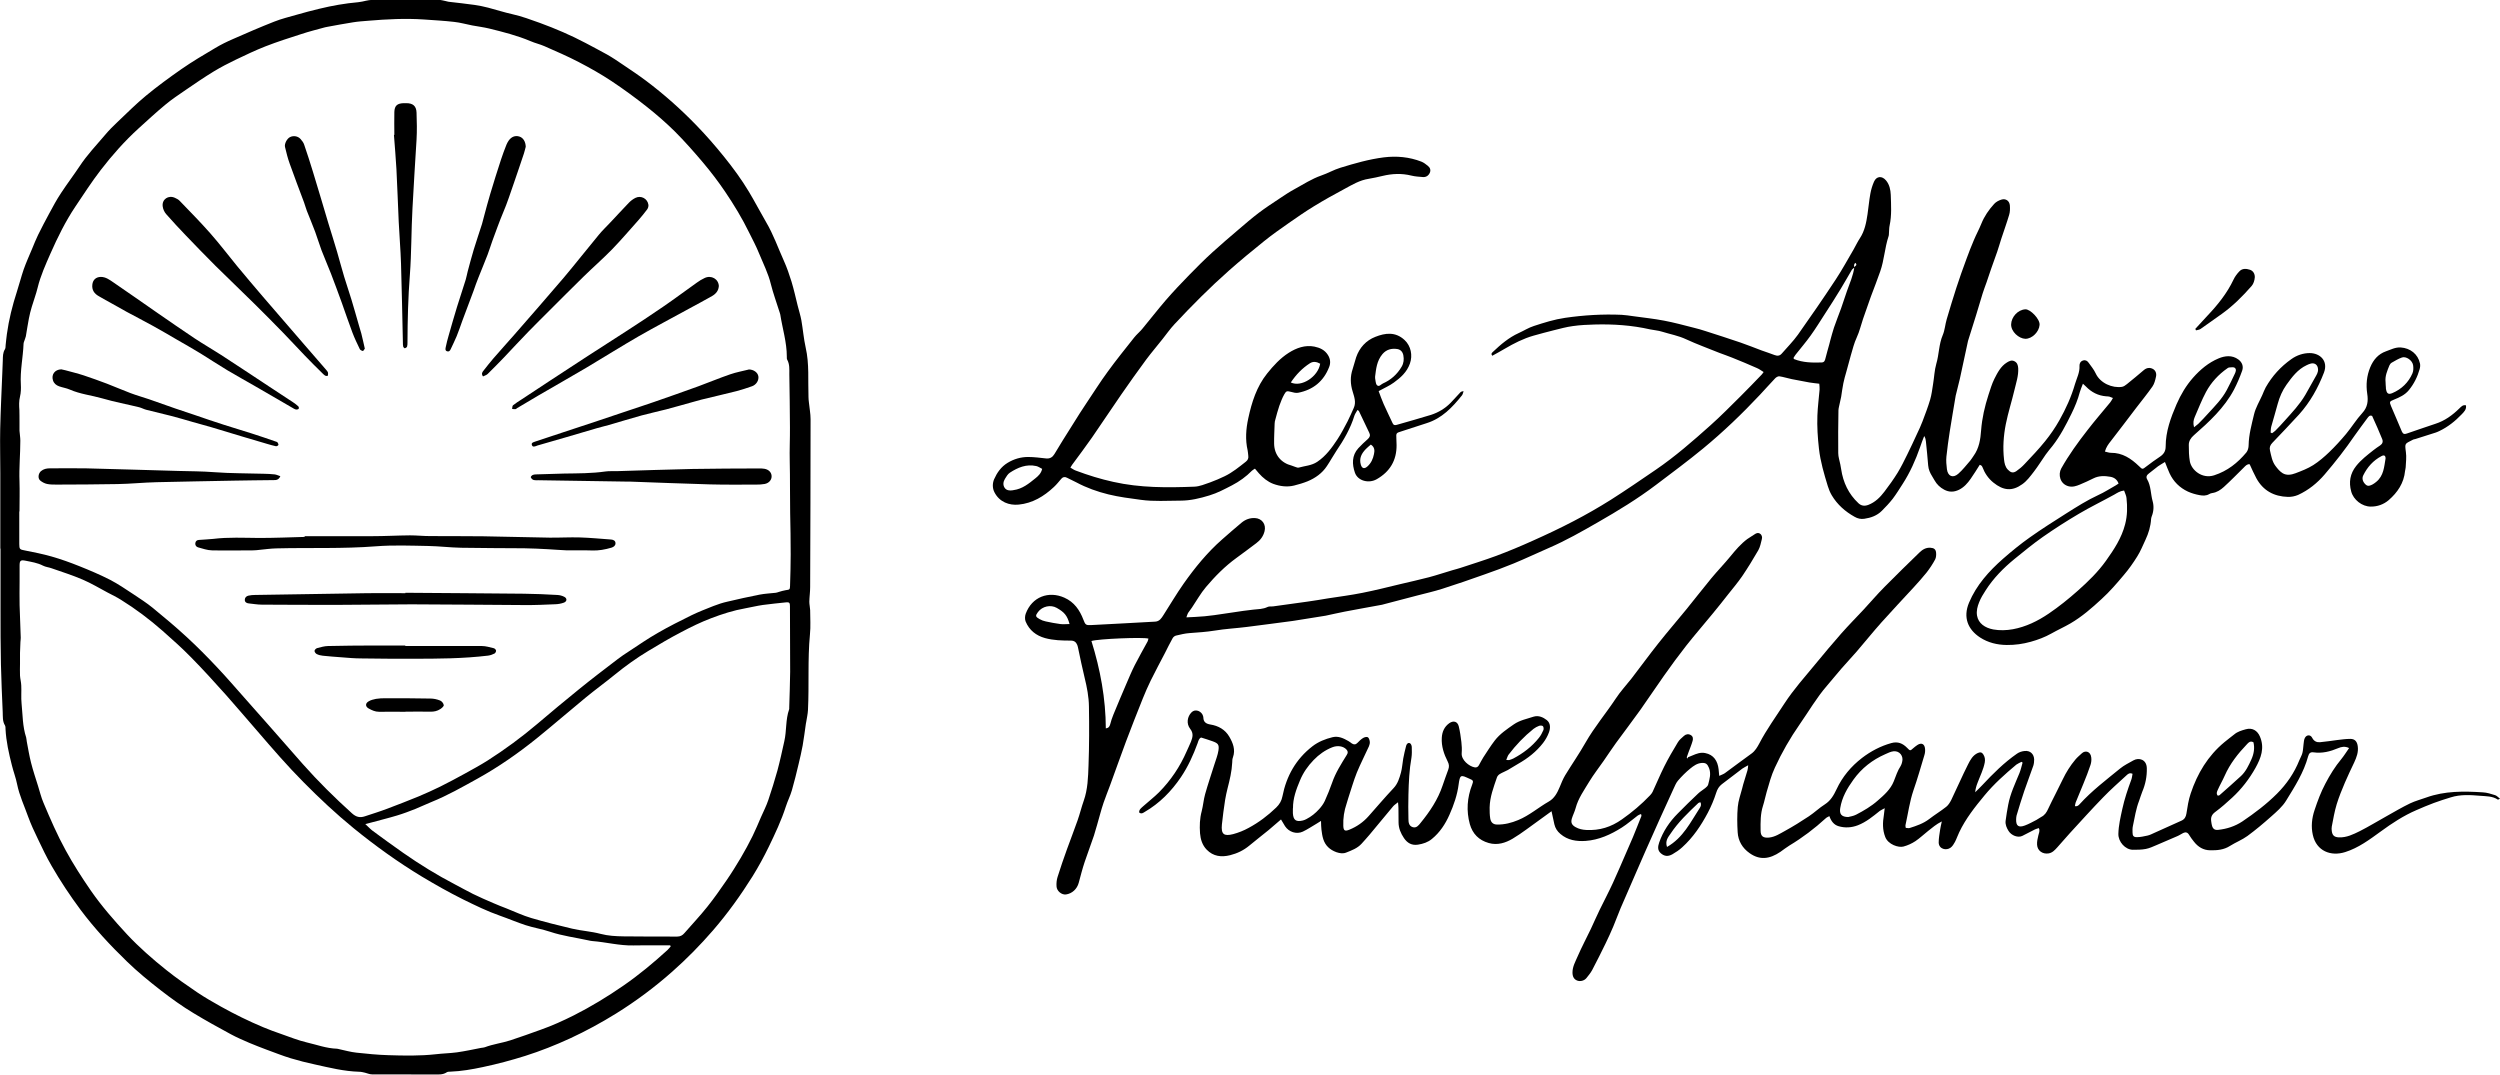
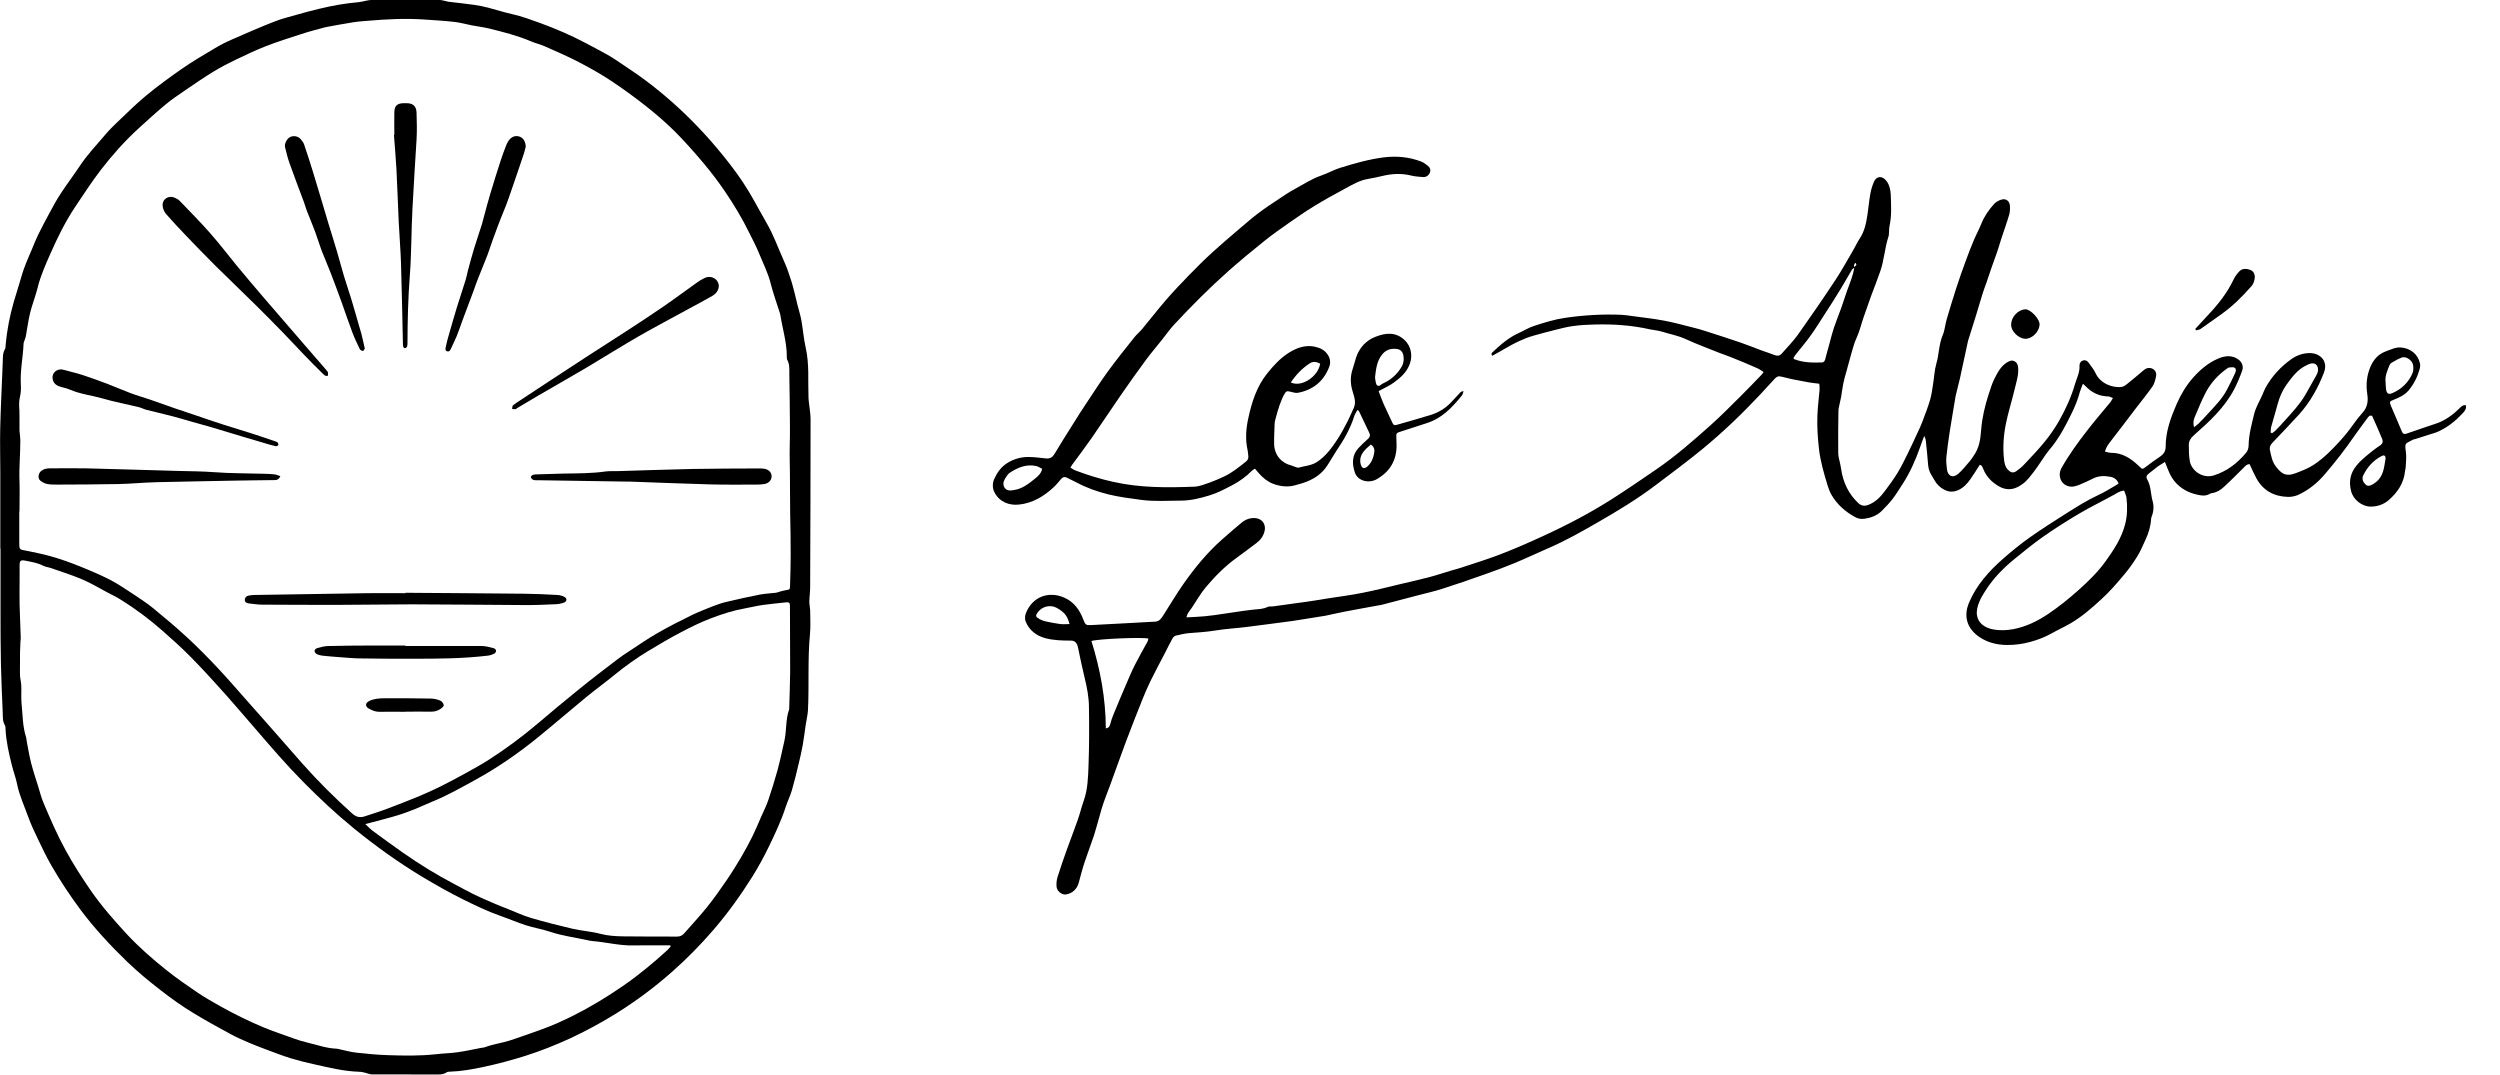
<svg xmlns="http://www.w3.org/2000/svg" id="Calque_2" data-name="Calque 2" viewBox="0 0 239.89 103.12">
  <defs>
    <style>
      .cls-1 {
        fill: #000;
        stroke-width: 0px;
      }
    </style>
  </defs>
  <g id="oYFZiW.tif">
    <g>
      <path class="cls-1" d="M190,44.55c-.31.49-.59.95-.9,1.39-.3.43-.64.82-1.13,1.06-.48.23-.94.24-1.41-.01-.4-.21-.71-.51-.93-.9-.07-.13-.16-.26-.23-.39-.2-.32-.35-.65-.38-1.04-.06-.78-.14-1.55-.22-2.33-.02-.16-.05-.32-.16-.49-.14.36-.28.71-.4,1.08-.43,1.23-.96,2.42-1.67,3.52-.31.48-.61.97-.95,1.42-.32.41-.68.79-1.05,1.16-.46.46-1.05.67-1.68.76-.33.05-.64-.02-.93-.19-.9-.5-1.66-1.17-2.19-2.06-.16-.27-.29-.58-.38-.88-.36-1.18-.71-2.35-.85-3.59-.12-1.07-.19-2.12-.15-3.19.03-.83.14-1.65.21-2.48.01-.18-.01-.36-.03-.57-.34-.04-.65-.07-.95-.12-.57-.1-1.13-.21-1.69-.32-.4-.08-.78-.21-1.18-.27-.13-.02-.32.09-.42.2-.49.51-.96,1.05-1.45,1.57-1.71,1.82-3.52,3.56-5.45,5.15-1.47,1.21-3.01,2.35-4.53,3.5-1.77,1.34-3.66,2.49-5.58,3.59-1.53.88-3.08,1.76-4.7,2.46-1.13.49-2.24,1.02-3.38,1.49-.92.38-1.85.72-2.79,1.05-1.35.48-2.7.95-4.06,1.38-.78.25-1.59.43-2.39.64-1.03.27-2.06.54-3.09.81-.1.03-.2.06-.3.08-1.19.22-2.39.43-3.58.66-.61.12-1.22.26-1.83.39-.17.03-.33.05-.5.08-.83.13-1.67.26-2.5.4-.07.01-.13.02-.2.03-1.46.19-2.91.39-4.37.57-1.02.13-2.06.18-3.07.35-.81.13-1.61.18-2.42.24-.44.03-.87.14-1.3.24-.13.03-.27.15-.33.27-.26.45-.48.93-.72,1.39-.46.88-.93,1.76-1.37,2.65-.28.56-.52,1.14-.76,1.72-.55,1.38-1.1,2.76-1.62,4.15-.52,1.39-1.01,2.79-1.52,4.18-.2.55-.43,1.1-.62,1.66-.13.37-.23.74-.34,1.12-.2.68-.37,1.37-.59,2.05-.28.85-.61,1.68-.89,2.53-.22.66-.39,1.33-.57,2-.16.6-.64,1.04-1.23,1.12-.41.05-.88-.33-.9-.78-.02-.3.01-.62.1-.9.28-.9.59-1.79.91-2.68.33-.92.69-1.83,1.01-2.75.22-.62.37-1.26.59-1.88.39-1.1.42-2.26.46-3.4.07-1.88.07-3.76.04-5.64-.01-.93-.19-1.85-.41-2.75-.23-.93-.42-1.88-.62-2.82-.03-.11-.04-.23-.09-.34-.11-.27-.29-.42-.62-.42-.83,0-1.66-.02-2.47-.24-.86-.24-1.51-.75-1.86-1.58-.09-.21-.08-.52,0-.75.6-1.64,2.21-2.22,3.71-1.55.95.42,1.48,1.2,1.83,2.12.18.47.23.54.74.51,2.05-.1,4.09-.22,6.14-.33.42-.02.61-.33.8-.63.65-1.01,1.25-2.04,1.94-3.02,1.08-1.53,2.26-2.98,3.68-4.23.62-.55,1.25-1.09,1.88-1.62.36-.3.79-.46,1.27-.44.69.03,1.1.61.93,1.27-.12.48-.4.85-.79,1.14-.64.47-1.26.96-1.91,1.42-1.1.8-2.05,1.76-2.92,2.79-.51.6-.9,1.31-1.34,1.96-.12.18-.26.35-.38.53-.06.1-.09.23-.16.42.34-.02.58-.03.83-.04,1.24-.05,2.45-.26,3.67-.44.64-.1,1.27-.19,1.91-.26.47-.05.94-.04,1.39-.26.14-.07.33-.03.5-.05,1.11-.15,2.21-.3,3.32-.46.65-.09,1.3-.2,1.96-.31,1.1-.17,2.21-.31,3.3-.53,1.22-.24,2.44-.55,3.65-.84.92-.22,1.84-.42,2.75-.66.76-.2,1.51-.46,2.27-.68.24-.07.49-.13.73-.21,1.15-.38,2.31-.74,3.45-1.16,1.18-.44,2.35-.93,3.5-1.45,1.32-.59,2.64-1.21,3.92-1.88,1.21-.63,2.4-1.31,3.56-2.04,1.47-.93,2.9-1.92,4.34-2.9,1.86-1.27,3.55-2.75,5.23-4.25,1.01-.9,1.95-1.86,2.91-2.81.68-.68,1.35-1.37,2.01-2.06.06-.06.1-.13.19-.25-.23-.14-.42-.29-.64-.38-.79-.35-1.58-.68-2.38-1-.41-.17-.82-.3-1.23-.46-1.06-.43-2.14-.82-3.18-1.3-.74-.35-1.54-.49-2.31-.73-.37-.12-.76-.14-1.14-.22-1.76-.4-3.55-.52-5.34-.47-.69.02-1.39.05-2.08.15-.62.08-1.22.25-1.83.4-.65.16-1.3.34-1.95.52-.98.28-1.88.74-2.75,1.25-.4.24-.81.46-1.21.68-.14-.18-.05-.27.06-.37.75-.71,1.53-1.38,2.48-1.81.49-.22.95-.52,1.46-.68.98-.32,1.96-.63,2.99-.78,1.8-.26,3.61-.37,5.42-.29.37.02.74.08,1.11.13.99.14,1.99.24,2.97.43.96.18,1.9.44,2.85.68.38.09.75.2,1.12.32,1.12.36,2.25.72,3.36,1.1.68.23,1.35.51,2.03.76.41.15.83.28,1.24.44.27.1.49.09.69-.14.52-.6,1.09-1.17,1.55-1.81,1.24-1.75,2.45-3.51,3.63-5.3.62-.94,1.16-1.94,1.73-2.91.2-.35.37-.72.59-1.05.46-.7.61-1.49.73-2.3.1-.65.15-1.31.27-1.96.07-.4.19-.79.35-1.16.24-.55.77-.59,1.16-.12.33.4.43.89.45,1.38.03.98.1,1.96-.11,2.94-.05.21-.04.44-.06.66-.01.13,0,.28-.05.4-.36,1.09-.41,2.26-.79,3.34-.28.8-.58,1.58-.88,2.37-.04.09-.07.19-.1.28-.22.64-.45,1.27-.67,1.91-.2.59-.34,1.21-.6,1.77-.26.56-.4,1.14-.57,1.72-.15.53-.3,1.07-.44,1.61-.1.36-.21.71-.28,1.08-.09.43-.14.87-.21,1.3-.04.22-.1.43-.14.64-.04.22-.11.43-.12.65-.02,1.37-.04,2.74-.02,4.11,0,.36.13.73.2,1.09.03.15.05.3.08.45.19,1.28.71,2.38,1.66,3.27.28.26.59.29.94.16.66-.25,1.14-.73,1.55-1.27.45-.59.88-1.19,1.27-1.82.34-.56.63-1.15.92-1.74.33-.66.64-1.34.95-2.01.18-.38.36-.76.51-1.16.26-.69.53-1.39.74-2.1.14-.48.2-.99.28-1.49.11-.65.13-1.33.31-1.95.27-.91.24-1.87.62-2.76.2-.47.23-1.02.38-1.52.29-1,.6-2,.92-3,.3-.93.63-1.85.97-2.77.22-.62.47-1.23.72-1.83.22-.53.5-1.03.71-1.56.29-.72.72-1.34,1.23-1.9.17-.19.43-.33.68-.41.44-.14.79.11.83.56.02.3.02.62-.07.9-.23.78-.51,1.54-.76,2.31-.13.4-.24.81-.38,1.21-.19.55-.4,1.1-.59,1.66-.15.43-.29.87-.44,1.3-.12.35-.26.69-.37,1.05-.22.71-.42,1.42-.64,2.12-.24.79-.49,1.57-.74,2.36-.01.03-.02.06-.03.1-.26,1.21-.52,2.42-.78,3.62-.11.48-.23.95-.35,1.42-.02.07-.04.13-.05.2-.19,1.15-.39,2.29-.57,3.44-.12.8-.24,1.61-.32,2.41-.04.4,0,.81.05,1.21.09.67.57.88,1.08.44.43-.37.78-.84,1.16-1.27.12-.14.21-.31.32-.46.53-.73.66-1.59.72-2.45.09-1.17.35-2.3.71-3.41.17-.51.32-1.04.56-1.52.3-.59.61-1.21,1.21-1.58.23-.14.45-.25.71-.12.27.13.35.37.37.67.04.73-.2,1.4-.36,2.09-.26,1.1-.61,2.18-.83,3.28-.22,1.11-.3,2.25-.17,3.39.04.35.1.7.37.98.27.28.49.35.81.14.29-.2.56-.43.8-.69.67-.71,1.35-1.42,1.96-2.18.51-.63.97-1.3,1.37-2.01.62-1.1,1.15-2.26,1.5-3.48.17-.57.47-1.12.43-1.75-.01-.22.1-.44.35-.51.22-.07.4.03.53.22.23.33.5.64.67,1.01.44.96,1.61,1.44,2.53,1.3.17-.03.33-.15.47-.26.55-.44,1.1-.9,1.64-1.36.27-.22.57-.25.85-.1.28.15.37.46.3.75-.07.32-.15.67-.34.94-.49.7-1.04,1.37-1.56,2.05-.81,1.06-1.61,2.13-2.43,3.18-.23.29-.45.58-.57,1.01.21.05.4.12.58.12,1.1-.01,1.93.55,2.68,1.27.35.34.33.34.73.03.42-.32.84-.63,1.28-.92.36-.24.56-.52.56-.99,0-1.43.48-2.74,1.04-4.04.41-.94.92-1.8,1.59-2.56.69-.78,1.49-1.45,2.45-1.85.6-.25,1.29-.34,1.89.1.36.26.52.66.37,1.08-.22.62-.48,1.23-.78,1.81-.93,1.76-2.38,3.09-3.85,4.38-.3.26-.5.57-.49.95,0,.52.01,1.05.1,1.56.15.84,1.18,1.71,2.33,1.34,1.29-.42,2.25-1.19,3.09-2.19.15-.18.22-.47.22-.71.02-1.01.29-1.98.52-2.95.15-.64.52-1.24.79-1.85.11-.25.2-.5.33-.74.62-1.09,1.44-1.99,2.46-2.71.53-.38,1.15-.58,1.76-.58.97,0,1.8.73,1.37,1.87-.57,1.48-1.33,2.84-2.39,4.02-.84.93-1.71,1.82-2.57,2.73-.2.21-.29.43-.22.73.12.51.2,1.04.52,1.47.2.27.42.54.7.71.38.23.84.15,1.23,0,.58-.22,1.18-.45,1.7-.78.55-.35,1.06-.79,1.53-1.24.57-.55,1.11-1.14,1.62-1.75.54-.65.98-1.38,1.55-2,.52-.56.59-1.16.48-1.86-.13-.87-.05-1.72.29-2.54.3-.72.77-1.27,1.51-1.53.46-.16.89-.4,1.41-.37.92.06,1.66.64,1.85,1.53.04.17.02.37-.03.55-.21.74-.54,1.41-1.03,2.01-.38.47-.9.7-1.44.92-.42.17-.45.2-.27.63.34.81.7,1.61,1.03,2.42.11.26.26.28.48.2.42-.14.83-.28,1.25-.43.49-.17.99-.34,1.48-.5.91-.29,1.65-.83,2.32-1.49.17-.16.32-.35.62-.29.08.4-.2.65-.41.87-.62.65-1.32,1.21-2.14,1.6-.11.05-.21.1-.33.14-.66.21-1.32.42-1.98.63-.06.02-.14.02-.2.05-.8.43-.82.29-.7,1.2.07.48,0,.97-.02,1.46,0,.12-.05.23-.06.35-.11,1.16-.72,2.06-1.57,2.8-.48.41-1.08.63-1.73.62-.82,0-1.66-.65-1.87-1.46-.24-.88-.11-1.7.48-2.44.47-.59,1.06-1.04,1.64-1.5.21-.17.44-.32.66-.47.23-.16.3-.36.19-.62-.15-.36-.3-.71-.45-1.07-.17-.39-.34-.77-.51-1.14-.25-.1-.34.07-.46.22-.4.56-.83,1.1-1.22,1.67-.89,1.3-1.85,2.53-2.87,3.72-.71.83-1.55,1.51-2.55,1.97-.3.13-.66.2-.99.19-1.33-.04-2.37-.6-3.02-1.79-.23-.42-.42-.87-.64-1.34-.24-.04-.4.15-.56.31-.64.63-1.26,1.27-1.92,1.87-.31.28-.67.52-1.11.58-.1.01-.2.05-.29.1-.3.18-.63.16-.94.1-.38-.07-.76-.18-1.11-.34-.79-.37-1.39-.96-1.76-1.76-.15-.33-.28-.68-.44-1.08-.24.15-.46.27-.66.41-.3.22-.58.47-.88.69-.21.15-.3.34-.17.56.38.65.33,1.41.53,2.11.13.46.1.98-.09,1.45-.03.08-.05.16-.06.25-.04.7-.24,1.36-.54,2-.25.53-.47,1.09-.78,1.58-.39.63-.82,1.24-1.3,1.8-.67.8-1.36,1.6-2.13,2.3-.93.86-1.89,1.7-2.99,2.34-.6.35-1.23.63-1.83.97-.62.35-1.29.6-1.97.79-.75.21-1.52.32-2.31.31-.92-.01-1.79-.22-2.56-.72-1.15-.75-1.66-1.91-1.06-3.34.71-1.69,1.91-3.02,3.26-4.21.82-.72,1.68-1.42,2.57-2.05,1.14-.81,2.33-1.56,3.51-2.31,1-.63,1.99-1.26,3.07-1.76.58-.26,1.12-.62,1.68-.93.08-.05.16-.11.26-.17-.14-.4-.44-.59-.79-.65-.55-.1-1.11-.11-1.64.16-.42.21-.85.41-1.29.59-.34.14-.69.26-1.08.16-.83-.22-1.02-1.13-.7-1.71.73-1.3,1.6-2.5,2.52-3.68.7-.91,1.45-1.77,2.18-2.66.09-.11.16-.25.26-.42-.14-.05-.24-.1-.34-.13-.1-.02-.2-.03-.3-.03-.78-.06-1.42-.39-1.96-.95-.07-.07-.15-.13-.28-.26-.11.3-.23.55-.3.81-.19.72-.47,1.4-.8,2.07-.53,1.08-1.08,2.14-1.82,3.09-.22.28-.46.55-.66.84-.38.54-.72,1.1-1.12,1.62-.34.44-.68.91-1.13,1.22-.96.69-1.81.61-2.77-.17-.48-.39-.82-.89-1.04-1.47-.02-.06-.06-.12-.11-.16-.03-.03-.09-.04-.16-.07ZM177.94,25.67c-.08.08-.19.14-.25.23-.36.61-.7,1.23-1.07,1.83-.48.79-.98,1.58-1.49,2.36-.46.71-.9,1.43-1.39,2.11-.45.63-.96,1.22-1.44,1.83-.09.11-.15.24-.21.33.05.08.06.1.07.1.85.34,1.75.35,2.65.32.26-.01.31-.21.36-.42.11-.44.24-.88.36-1.32.04-.13.06-.26.1-.39.11-.4.22-.81.35-1.21.21-.62.46-1.23.68-1.84.2-.56.37-1.12.57-1.68.26-.75.6-1.47.7-2.27.05-.13.35-.19.1-.43-.15.13-.14.29-.09.44ZM203.81,47.07c-.4.05-.65.23-.93.39-1.12.62-2.28,1.18-3.38,1.83-1.19.7-2.36,1.45-3.49,2.24-.94.66-1.82,1.39-2.71,2.11-1.06.87-2.02,1.84-2.76,3-.24.37-.47.74-.63,1.15-.16.4-.28.83-.2,1.29.13.74.76,1.17,1.56,1.32.6.11,1.26.09,1.87-.02,1.26-.23,2.4-.79,3.46-1.51.97-.66,1.89-1.4,2.78-2.19.99-.88,1.93-1.79,2.7-2.87.77-1.08,1.5-2.18,1.84-3.51.22-.85.22-1.67.13-2.51-.02-.23-.14-.45-.23-.72ZM106.1,69.9c.3-.05.37-.2.43-.4.08-.31.18-.62.3-.91.41-.99.82-1.98,1.25-2.97.26-.6.51-1.21.81-1.8.39-.77.82-1.51,1.23-2.27.04-.08.05-.18.08-.27-.47-.16-4.86.02-5.47.23.85,2.72,1.37,5.51,1.38,8.4ZM217.89,41.51s.09.04.13.06c.1-.08.22-.15.31-.24.31-.31.61-.63.9-.96.71-.79,1.44-1.56,1.98-2.48.32-.55.62-1.12.94-1.67.14-.25.3-.48.28-.79-.02-.39-.28-.63-.67-.55-.15.03-.29.1-.42.16-.86.4-1.41,1.14-1.94,1.88-.39.55-.66,1.17-.84,1.83-.19.73-.42,1.46-.62,2.19-.05.18-.04.38-.06.57ZM210.53,41c.18-.15.3-.23.41-.33.32-.32.64-.65.94-.99.65-.71,1.33-1.39,1.79-2.25.28-.52.53-1.05.78-1.58.09-.19.17-.43-.02-.56-.12-.09-.35-.03-.52-.03-.06,0-.13.04-.18.08-.86.6-1.56,1.36-2.05,2.27-.41.77-.73,1.59-1.08,2.4-.12.28-.18.57-.07.99ZM228.91,36.67c0,.17.02.34.03.51,0,.07,0,.14.02.2.07.4.24.49.6.34.89-.38,1.55-1.02,1.93-1.9.1-.23.1-.54.06-.79-.08-.46-.67-.86-1.06-.73-.35.12-.67.32-.99.5-.09.05-.18.16-.22.26-.21.52-.44,1.03-.37,1.61ZM102.63,59.88c-.23-.84-.51-1.14-1.23-1.55-.58-.33-1.38-.16-1.8.4-.26.35-.25.45.14.67.19.11.4.19.61.23.46.1.93.19,1.39.25.28.04.56,0,.89,0ZM228.91,44c0-.29-.14-.37-.4-.23-.79.42-1.35,1.05-1.74,1.84-.15.3-.05.62.21.87.24.24.47.11.69,0,.12-.06.22-.15.33-.23.74-.59.77-1.46.91-2.26Z" />
      <path class="cls-1" d="M.03,52.64c0-2.41,0-4.81,0-7.22,0-1.42-.04-2.85-.01-4.27.04-1.78.13-3.55.2-5.33.02-.42.04-.85.05-1.27.01-.35,0-.71.2-1.03.07-.11.06-.26.07-.4.04-.35.07-.71.12-1.06.19-1.39.53-2.74.96-4.07.23-.71.41-1.43.65-2.13.24-.68.54-1.34.82-2.01.18-.43.35-.87.56-1.3.34-.69.7-1.38,1.07-2.06.36-.67.72-1.34,1.14-1.97.57-.87,1.2-1.7,1.78-2.57.71-1.08,1.6-2.01,2.43-2.99.37-.44.77-.85,1.19-1.24.91-.86,1.79-1.75,2.75-2.54,1.09-.9,2.24-1.74,3.4-2.55,1.04-.72,2.13-1.37,3.22-2.01.56-.34,1.16-.63,1.76-.89,1.29-.57,2.59-1.13,3.91-1.65.7-.28,1.45-.46,2.18-.67.71-.2,1.43-.4,2.16-.57,1.23-.3,2.48-.52,3.74-.63.25-.02.5-.09.74-.14.18-.03.37-.08.55-.08,2.15,0,4.3,0,6.45,0,.21,0,.43.07.64.11.1.02.2.06.3.07.82.1,1.65.18,2.47.3.45.06.89.16,1.33.27.77.2,1.53.45,2.3.62.91.2,1.78.53,2.65.84,1.5.55,2.97,1.18,4.39,1.93.68.37,1.38.72,2.05,1.1.53.3,1.03.64,1.53.98.74.5,1.48.99,2.2,1.53,1.73,1.3,3.34,2.73,4.85,4.29.93.96,1.81,1.97,2.64,3,.87,1.08,1.69,2.19,2.4,3.38.57.95,1.08,1.94,1.64,2.9.7,1.18,1.15,2.48,1.71,3.72.29.64.52,1.32.73,1.99.23.76.4,1.53.59,2.3.12.48.27.94.36,1.43.15.86.22,1.75.41,2.6.36,1.57.21,3.17.27,4.75,0,.17.02.34.04.51.05.54.16,1.07.16,1.61,0,5.37-.02,10.74-.04,16.11,0,.47-.07.94-.08,1.41,0,.27.07.54.08.8,0,.78.06,1.56-.02,2.34-.23,2.42-.07,4.84-.19,7.26-.02.38-.11.76-.17,1.15,0,.05-.03.1-.03.15-.1.7-.19,1.41-.31,2.1-.11.6-.25,1.19-.39,1.78-.2.84-.4,1.67-.64,2.5-.15.53-.41,1.03-.58,1.56-.43,1.34-1.03,2.61-1.64,3.87-.47.97-.99,1.92-1.56,2.84-1.14,1.82-2.39,3.56-3.79,5.18-1.22,1.41-2.52,2.73-3.91,3.96-1.68,1.49-3.48,2.83-5.39,4.02-1.42.88-2.89,1.68-4.4,2.38-1.41.65-2.85,1.22-4.33,1.69-1.34.42-2.68.78-4.06,1.07-1.03.22-2.06.4-3.11.44-.12,0-.26,0-.35.06-.37.25-.78.21-1.18.21-2,0-4,0-6-.01-.23,0-.45-.11-.67-.16-.18-.04-.36-.09-.55-.09-1.45-.04-2.85-.39-4.25-.7-.78-.17-1.55-.36-2.31-.59-.79-.24-1.56-.55-2.33-.83-.55-.21-1.11-.42-1.65-.65-.6-.26-1.21-.52-1.78-.83-1.2-.65-2.4-1.31-3.57-2.02-1.1-.66-2.14-1.41-3.16-2.2-1.12-.87-2.22-1.77-3.24-2.76-1.6-1.55-3.11-3.17-4.45-4.96-1.01-1.36-1.94-2.76-2.78-4.22-.49-.84-.91-1.73-1.33-2.61-.33-.68-.65-1.37-.91-2.08-.37-1.05-.85-2.05-1.07-3.15-.12-.61-.35-1.2-.5-1.81-.29-1.14-.55-2.29-.61-3.47,0-.12,0-.26-.05-.35-.25-.4-.2-.85-.22-1.28-.06-1.52-.14-3.04-.17-4.57-.04-1.76-.04-3.52-.04-5.28,0-1.95,0-3.9,0-5.84h-.02ZM1.91,49.06s-.04,0-.06,0c0,1.05,0,2.1,0,3.15,0,.5.06.52.54.61.86.17,1.72.34,2.56.58.91.26,1.8.58,2.67.93,1,.4,1.99.82,2.95,1.31.77.4,1.5.9,2.23,1.38.63.42,1.27.83,1.86,1.31,1.11.91,2.21,1.83,3.26,2.8,1.01.93,1.97,1.9,2.91,2.9.89.94,1.74,1.93,2.6,2.9.8.9,1.59,1.79,2.38,2.69,1.08,1.23,2.15,2.46,3.24,3.69,1.48,1.67,3.07,3.24,4.72,4.73.4.36.76.45,1.24.29.72-.24,1.44-.46,2.15-.73,1.01-.38,2.01-.77,3.01-1.18.7-.29,1.39-.61,2.07-.94.8-.4,1.59-.82,2.37-1.25.74-.41,1.48-.81,2.19-1.26,1.66-1.06,3.25-2.23,4.76-3.51,1.31-1.11,2.63-2.22,3.97-3.3,1.23-1,2.49-1.96,3.75-2.92.33-.26.69-.49,1.04-.72.93-.61,1.85-1.25,2.82-1.8,1.05-.61,2.14-1.15,3.23-1.69.68-.33,1.39-.6,2.09-.88.44-.17.89-.32,1.35-.42,1.02-.24,2.04-.47,3.07-.67.51-.1,1.04-.12,1.56-.18.1-.01.19-.05.29-.08.22-.06.45-.14.67-.17.37-.05.4-.05.41-.43.03-1,.06-2,.06-2.99,0-1.34-.02-2.67-.05-4.01-.03-1.64,0-3.28-.04-4.91-.03-1.1.03-2.2.02-3.3,0-1.69-.04-3.38-.06-5.08,0-.47.04-.95-.2-1.39-.05-.08-.04-.2-.04-.3,0-1.38-.42-2.7-.63-4.05-.02-.1-.06-.19-.09-.29-.27-.87-.59-1.73-.81-2.61-.25-1.04-.74-1.99-1.14-2.97-.27-.67-.61-1.31-.93-1.95-.67-1.38-1.47-2.7-2.33-3.97-.65-.96-1.36-1.89-2.11-2.78-.87-1.03-1.77-2.05-2.72-3-.84-.83-1.74-1.61-2.66-2.34-1.1-.87-2.23-1.7-3.39-2.47-1.01-.67-2.07-1.27-3.15-1.83-1.07-.56-2.19-1.04-3.3-1.53-.43-.19-.9-.29-1.33-.48-1.28-.54-2.62-.88-3.96-1.21-.54-.13-1.1-.2-1.64-.3-.58-.11-1.15-.28-1.74-.34-.96-.11-1.92-.16-2.89-.23-1.78-.12-3.56-.03-5.33.12-.49.04-.98.07-1.47.15-.82.13-1.63.28-2.44.43-.08.01-.17.03-.25.05-.76.21-1.53.4-2.28.65-1.16.37-2.31.74-3.44,1.18-.97.38-1.91.83-2.85,1.28-.71.34-1.42.71-2.1,1.12-.92.56-1.81,1.17-2.7,1.78-.67.46-1.35.91-1.97,1.43-.87.72-1.7,1.49-2.54,2.25-1.34,1.22-2.54,2.57-3.64,4-.87,1.13-1.65,2.34-2.45,3.53-.94,1.41-1.69,2.93-2.37,4.47-.47,1.07-.96,2.15-1.24,3.3-.15.62-.38,1.22-.56,1.83-.11.37-.21.75-.28,1.13-.11.56-.19,1.13-.29,1.7-.02.11-.08.22-.11.34-.04.13-.11.26-.11.38-.05,1.3-.34,2.59-.26,3.9.02.39.01.79-.08,1.16-.11.44-.09.87-.06,1.31.02.37,0,.74.01,1.11,0,.29,0,.57,0,.86.02.32.08.64.08.96,0,1.3-.13,2.6-.08,3.9.03.96,0,1.93,0,2.89ZM64.36,90.82s-.04-.08-.05-.11c-.33,0-.67,0-1,0-.85,0-1.69-.01-2.54.01-1.33.03-2.62-.32-3.93-.42-.13-.01-.27-.04-.4-.07-1.22-.27-2.46-.42-3.65-.82-.77-.26-1.57-.38-2.34-.63-.83-.27-1.64-.62-2.47-.91-1.23-.43-2.39-1-3.55-1.57-1.35-.67-2.65-1.41-3.94-2.18-2.3-1.39-4.47-2.95-6.56-4.65-1.69-1.38-3.28-2.87-4.81-4.42-1.55-1.56-2.98-3.22-4.41-4.88-1.01-1.16-2-2.33-3.02-3.48-1.09-1.22-2.19-2.43-3.34-3.6-.87-.89-1.8-1.72-2.74-2.55-1.25-1.1-2.59-2.11-4.01-2.99-.41-.26-.86-.47-1.29-.7-.79-.42-1.55-.88-2.37-1.23-.97-.42-1.99-.74-2.99-1.09-.27-.1-.57-.12-.82-.25-.54-.28-1.12-.36-1.7-.48-.45-.09-.55,0-.55.46,0,.51,0,1.02,0,1.52,0,.76-.02,1.52,0,2.28.03,1.05.08,2.09.11,3.14,0,.13-.02.27-.03.4-.02.35-.03.71-.04,1.06,0,.34,0,.67,0,1.01,0,.39-.02.78,0,1.16.02.32.11.63.12.95.03.58-.03,1.16.03,1.73.11,1.09.09,2.19.44,3.25.04.13.03.27.06.4.13.68.24,1.36.41,2.03.19.75.44,1.49.67,2.23.17.54.3,1.1.53,1.63.65,1.54,1.31,3.07,2.12,4.54.73,1.34,1.55,2.61,2.41,3.86,1.04,1.5,2.24,2.87,3.48,4.21,1.17,1.25,2.45,2.37,3.78,3.43.95.76,1.95,1.45,2.95,2.13.74.5,1.52.94,2.3,1.38.65.37,1.31.7,1.97,1.03.68.33,1.37.65,2.07.94.56.24,1.13.44,1.7.64.83.29,1.64.62,2.49.82.95.22,1.88.57,2.88.6.07,0,.13.03.2.04.56.12,1.11.28,1.68.34,1.01.11,2.02.21,3.04.24,1.52.05,3.05.08,4.57-.09.67-.08,1.35-.09,2.02-.18.78-.11,1.56-.28,2.33-.43.12-.02.24-.02.35-.06.79-.3,1.63-.4,2.44-.66.99-.32,1.97-.68,2.95-1.03,1.08-.38,2.13-.86,3.15-1.37,1.66-.84,3.24-1.8,4.77-2.86,1.49-1.03,2.87-2.18,4.21-3.4.12-.11.22-.25.33-.37ZM35.06,79.08c.29.27.48.48.71.65.96.71,1.93,1.41,2.91,2.1,1.59,1.11,3.24,2.13,4.97,3.03.58.3,1.15.63,1.74.92.63.31,1.28.59,1.93.87.43.19.87.36,1.31.53.78.31,1.54.67,2.35.91,1.29.38,2.61.71,3.92,1.02.9.21,1.83.26,2.73.5.71.19,1.47.23,2.22.24,1.71.03,3.42.01,5.13.02.29,0,.51-.11.7-.34.73-.84,1.5-1.65,2.19-2.52.65-.81,1.25-1.67,1.84-2.53.49-.71.94-1.44,1.38-2.18.4-.68.78-1.38,1.13-2.09.29-.59.54-1.2.8-1.8.24-.54.51-1.07.7-1.63.32-.94.61-1.89.88-2.85.25-.93.45-1.87.66-2.81.23-1,.11-2.06.46-3.05.02-.05.01-.1.01-.15.03-1.15.08-2.3.09-3.45,0-2.1-.01-4.2-.02-6.3,0-.33-.06-.4-.38-.37-.74.08-1.48.15-2.22.25-.56.08-1.12.22-1.68.32-1.14.2-2.23.55-3.3.96-.97.37-1.92.83-2.84,1.32-1.08.56-2.13,1.18-3.17,1.81-1.13.68-2.2,1.45-3.22,2.28-.93.76-1.9,1.46-2.82,2.22-1.57,1.29-3.1,2.62-4.67,3.89-1.79,1.44-3.67,2.75-5.69,3.87-1.45.8-2.88,1.62-4.42,2.24-.52.21-1.01.45-1.53.66-.58.23-1.16.45-1.76.63-.82.25-1.66.45-2.49.68-.16.04-.32.08-.58.15Z" />
-       <path class="cls-1" d="M161.96,72.67c.15-.06.29-.11.44-.18.39-.17.78-.32,1.22-.23.83.16,1.2.77,1.29,1.55.02.18.03.36.06.64.23-.11.4-.16.54-.26.86-.63,1.71-1.27,2.57-1.89.34-.25.54-.6.73-.95.7-1.35,1.6-2.58,2.42-3.85.88-1.35,1.95-2.54,2.97-3.78.82-.99,1.63-1.97,2.48-2.93.69-.78,1.43-1.53,2.14-2.29.68-.73,1.32-1.49,2.02-2.19,1.1-1.12,2.23-2.21,3.36-3.31.28-.27.61-.47,1.04-.44.34.02.51.15.54.48.02.21,0,.46-.09.64-.23.43-.5.84-.8,1.23-.4.5-.83.98-1.26,1.45-1.03,1.12-2.07,2.22-3.09,3.36-.82.92-1.59,1.88-2.39,2.81-.47.55-.98,1.07-1.45,1.62-.48.55-.93,1.12-1.4,1.66-.99,1.14-1.74,2.45-2.6,3.68-.92,1.32-1.72,2.71-2.39,4.17-.35.75-.56,1.55-.79,2.34-.13.44-.21.89-.35,1.32-.25.77-.24,1.57-.23,2.37,0,.56.24.73.81.68.58-.06,1.05-.38,1.53-.64.78-.43,1.54-.9,2.29-1.4.53-.35,1-.81,1.54-1.15.56-.36.85-.88,1.12-1.45.56-1.2,1.39-2.19,2.44-3,.85-.65,1.78-1.14,2.82-1.43.62-.17,1.09.03,1.51.46.29.3.29.3.58.04.13-.11.26-.22.4-.31.39-.26.7-.11.74.36.02.2,0,.41-.06.6-.34,1.13-.66,2.26-1.05,3.38-.37,1.08-.52,2.24-.77,3.36-.01.06.01.13.03.25.13,0,.27.05.38.01.66-.21,1.31-.43,1.87-.86.53-.41,1.11-.76,1.64-1.18.2-.16.35-.41.47-.64.55-1.14,1.05-2.3,1.62-3.43.21-.42.45-.87.94-1.09.25-.11.4-.05.52.14.15.23.19.48.14.77-.13.69-.45,1.3-.69,1.95-.11.28-.2.57-.23.91.23-.23.46-.44.68-.68,1.03-1.1,2.09-2.16,3.33-3.02.21-.15.49-.24.75-.26.52-.05.88.29.9.81,0,.2-.02.41-.08.6-.28.81-.59,1.61-.87,2.43-.27.78-.5,1.57-.74,2.36-.03.11-.03.23-.04.35-.02.64.23.83.84.6.38-.14.73-.34,1.1-.53.16-.08.31-.21.47-.29.34-.17.52-.45.67-.79.44-.94.94-1.86,1.39-2.81.33-.69.73-1.33,1.22-1.91.18-.22.41-.4.62-.6.32-.3.84-.19.9.41.03.23,0,.48-.07.7-.2.61-.44,1.21-.68,1.8-.24.61-.51,1.21-.75,1.82-.04.1-.04.22-.07.35.23.04.35-.08.46-.2,1.16-1.28,2.54-2.32,3.87-3.41.39-.32.85-.54,1.29-.79.51-.29,1.26-.1,1.28.75.02.79-.13,1.54-.44,2.27-.12.28-.19.58-.3.86-.3.77-.42,1.59-.59,2.39-.05.21-.05.44-.04.66,0,.32.11.45.43.44.33,0,.67-.08,1-.15.23-.05.44-.16.66-.26.88-.39,1.75-.78,2.62-1.18.28-.13.41-.35.46-.67.1-.65.2-1.31.41-1.93.64-1.92,1.65-3.61,3.23-4.92.31-.26.64-.5.95-.75.32-.27.71-.38,1.1-.49.62-.18,1.12.11,1.37.71.46,1.09.09,2.05-.43,2.99-.6,1.07-1.34,2.03-2.24,2.86-.52.48-1.05.95-1.62,1.37-.34.25-.45.52-.39.91.02.12.03.24.06.35.08.35.26.5.61.46.83-.09,1.61-.34,2.32-.81,1.18-.8,2.31-1.65,3.32-2.66.93-.93,1.66-1.99,2.15-3.22.09-.23.23-.45.29-.69.07-.27.07-.56.11-.84.03-.2.03-.41.12-.59.16-.33.55-.35.71-.02.17.33.43.44.74.42.56-.05,1.11-.14,1.66-.21.42-.05.84-.11,1.26-.11.44,0,.65.26.71.7.08.56-.11,1.06-.34,1.56-.3.64-.61,1.27-.89,1.93-.29.68-.57,1.37-.79,2.08-.21.69-.33,1.41-.47,2.13-.03.15-.02.31,0,.46.06.42.26.57.68.59.74.03,1.38-.29,2.01-.6.87-.44,1.71-.96,2.56-1.43.75-.42,1.49-.86,2.26-1.23.5-.24,1.05-.38,1.57-.57,1.76-.63,3.59-.61,5.42-.49.39.02.79.15,1.17.27.16.05.29.2.47.34-.12.06-.18.1-.2.09-.52-.35-1.14-.32-1.7-.37-.94-.08-1.9-.14-2.82.15-.55.17-1.1.34-1.63.54-.57.21-1.13.45-1.68.69-1.23.53-2.34,1.26-3.42,2.05-1.06.77-2.13,1.57-3.4,1.97-1.38.44-2.76-.09-3.11-1.64-.18-.8-.1-1.6.17-2.4.29-.87.6-1.71,1.03-2.52.44-.84.93-1.64,1.54-2.37.26-.32.48-.68.74-1.05-.41-.2-.74-.12-1.05.01-.76.32-1.53.52-2.37.4-.27-.04-.43.07-.51.38-.42,1.56-1.28,2.9-2.11,4.25-.36.59-.92,1.07-1.45,1.54-.73.65-1.48,1.28-2.27,1.86-.51.37-1.13.61-1.67.95-.59.38-1.23.43-1.9.42-.66-.01-1.16-.32-1.56-.83-.17-.21-.33-.43-.47-.66-.14-.24-.33-.28-.56-.17-.2.1-.38.23-.58.31-.66.29-1.33.58-2,.86-.33.14-.65.29-1,.36-.41.08-.84.08-1.26.08-.71-.01-1.4-.76-1.38-1.53.02-.82.21-1.6.38-2.39.21-.96.52-1.88.86-2.8.07-.18.08-.38.12-.57-.27-.12-.42,0-.55.12-.77.71-1.56,1.4-2.28,2.15-1.08,1.11-2.12,2.27-3.17,3.41-.42.46-.82.94-1.24,1.4-.23.25-.45.5-.82.56-.57.09-1.07-.26-1.1-.83-.02-.3.05-.6.12-.89.05-.23.18-.44.05-.71-.14.05-.27.07-.38.13-.41.2-.81.42-1.21.62-.41.2-1.04-.03-1.32-.48-.18-.29-.32-.61-.28-.96.07-.52.15-1.04.25-1.55.2-1.07.67-2.04,1.08-3.04.13-.32.2-.66.3-1-.03-.03-.07-.05-.1-.08-.17.09-.35.16-.5.27-1.09.91-2.15,1.86-3.05,2.95-.91,1.1-1.81,2.23-2.43,3.54-.15.3-.25.63-.41.93-.11.2-.24.42-.42.55-.4.3-1.12.15-1.14-.49,0-.42.08-.84.14-1.25.03-.23.09-.45.16-.78-.55.27-.92.61-1.31.91-.41.32-.79.69-1.22.98-.35.23-.74.41-1.15.52-.47.13-1.47-.19-1.75-.92-.27-.69-.25-1.39-.13-2.1.03-.17.04-.35.08-.66-.23.13-.36.18-.47.26-.66.53-1.31,1.07-2.11,1.38-.6.23-1.23.27-1.84.09-.45-.13-.72-.48-.89-.97-.14.08-.26.12-.35.21-1.07.98-2.23,1.86-3.48,2.61-.3.18-.58.41-.87.61-1.05.71-1.99.81-2.96.12-.68-.48-1.09-1.16-1.14-2-.05-.81-.06-1.63.01-2.43.05-.6.27-1.18.42-1.77.03-.13.07-.26.1-.39.14-.45.28-.9.41-1.35.04-.12.04-.25.07-.49-.25.14-.41.22-.56.32-.66.5-1.32,1-1.97,1.5-.27.21-.43.47-.54.82-.21.66-.48,1.3-.8,1.91-.65,1.23-1.42,2.38-2.46,3.32-.28.26-.61.48-.94.67-.44.25-.79.19-1.12-.1-.34-.3-.27-.67-.15-1.03.37-1.07.99-1.99,1.79-2.79.64-.65,1.29-1.29,1.95-1.91.21-.2.46-.34.68-.52.11-.09.25-.21.28-.34.13-.52.3-1.03.08-1.59-.16-.38-.3-.51-.71-.48-.43.03-.77.28-1.08.53-.43.35-.83.75-1.19,1.17-.19.22-.3.52-.43.79-.45.98-.9,1.96-1.34,2.94-.46,1.01-.91,2.03-1.36,3.05-.3.68-.6,1.36-.89,2.04-.5,1.14-1,2.28-1.49,3.43-.24.57-.45,1.16-.69,1.73-.23.54-.47,1.08-.73,1.61-.42.86-.85,1.73-1.3,2.58-.15.28-.36.53-.56.78-.22.26-.6.34-.88.23-.31-.12-.45-.38-.45-.78,0-.56.28-1.04.49-1.53.39-.9.85-1.76,1.27-2.64.29-.61.55-1.23.85-1.84.42-.86.87-1.71,1.27-2.58.45-.98.87-1.97,1.3-2.96.21-.48.42-.95.62-1.43.28-.67.54-1.35.81-2.02.02-.04-.01-.1-.03-.2-.12.05-.23.08-.31.14-.51.38-1,.82-1.54,1.16-1.06.67-2.2,1.19-3.47,1.28-.88.06-1.72-.07-2.42-.67-.3-.25-.49-.55-.58-.93-.09-.39-.17-.79-.27-1.25-.4.29-.76.56-1.13.82-.87.61-1.7,1.28-2.61,1.82-.68.4-1.45.65-2.29.41-.95-.27-1.55-.89-1.81-1.81-.35-1.27-.26-2.55.22-3.78.14-.36.11-.43-.24-.57-.17-.07-.34-.16-.51-.22-.26-.09-.38-.03-.45.23-.04.16-.07.33-.09.5-.13,1.03-.47,2.01-.89,2.95-.39.88-.92,1.69-1.68,2.31-.38.32-.84.47-1.34.55-.6.09-1.02-.16-1.34-.63-.31-.46-.52-.95-.52-1.51,0-.46,0-.91-.01-1.37,0-.15-.02-.29-.04-.56-.21.17-.36.26-.47.39-.76.9-1.5,1.82-2.26,2.72-.25.3-.51.58-.77.87-.4.44-.95.64-1.48.85-.3.12-.61.07-.94-.04-.62-.23-1.05-.62-1.25-1.24-.1-.3-.14-.62-.18-.93-.03-.24-.03-.49-.04-.83-.18.11-.29.18-.4.25-.45.26-.88.56-1.35.78-.6.28-1.33.04-1.7-.52-.13-.2-.24-.4-.39-.65-.41.35-.8.69-1.19,1.02-.61.5-1.24.98-1.85,1.49-.54.45-1.16.75-1.84.92-.84.21-1.62.12-2.25-.53-.42-.43-.59-.99-.64-1.57-.05-.71-.03-1.42.16-2.12.14-.54.18-1.11.33-1.64.27-.96.59-1.9.89-2.85.14-.45.32-.89.39-1.35.08-.55-.04-.68-.56-.87-.35-.13-.7-.23-1.1-.36-.21.07-.27.33-.34.54-.42,1.15-.92,2.25-1.6,3.26-.92,1.36-2.05,2.51-3.48,3.34-.15.09-.31.23-.53.05-.02-.29.21-.43.39-.6.5-.45,1.04-.86,1.52-1.34,1.13-1.14,2.01-2.46,2.65-3.93.13-.31.29-.61.41-.92.16-.41.27-.8-.07-1.23-.4-.51-.27-1.18.11-1.57.42-.43,1.01-.08,1.12.33.01.05.03.1.03.15.01.43.25.6.67.67.76.12,1.42.48,1.82,1.17.35.6.61,1.25.35,1.98-.06.16-.07.33-.07.5-.04.85-.24,1.67-.45,2.49-.09.36-.17.73-.23,1.09-.12.79-.23,1.58-.31,2.37-.09.92.18,1.15,1.08.92.52-.14,1.02-.34,1.49-.6.97-.52,1.84-1.18,2.64-1.95.32-.31.52-.65.6-1.08.38-1.94,1.29-3.57,2.88-4.8.57-.44,1.23-.7,1.92-.87.56-.14,1.06.1,1.53.37.12.07.22.15.33.23.2.13.37.12.54-.06.16-.17.34-.34.53-.46.13-.08.35-.14.46-.08.11.06.17.27.19.42.02.14-.02.31-.08.45-.38.84-.81,1.67-1.16,2.52-.32.8-.55,1.63-.82,2.44-.06.18-.1.36-.16.53-.24.7-.35,1.41-.32,2.15.02.46.15.54.59.36.71-.29,1.33-.72,1.84-1.3.8-.9,1.57-1.81,2.39-2.68.41-.43.56-.96.71-1.49.12-.44.14-.9.22-1.35.08-.41.17-.82.28-1.23.05-.17.18-.33.37-.24.1.05.17.24.17.37.01.34.02.68-.03,1.01-.21,1.17-.26,2.36-.29,3.54-.02.78-.02,1.56,0,2.33,0,.32.03.68.41.8.35.11.56-.16.75-.4.89-1.09,1.67-2.25,2.12-3.6.17-.51.36-1.02.54-1.52.1-.27.09-.5-.05-.77-.36-.71-.62-1.47-.57-2.29.03-.56.24-1.05.71-1.39.41-.29.8-.18.92.3.12.49.19,1,.25,1.5.04.35.06.71.03,1.07-.05.66.71,1.26,1.23,1.36.2.04.33-.04.42-.2.14-.25.27-.51.42-.75.36-.55.71-1.11,1.1-1.62.5-.65,1.18-1.1,1.84-1.56.57-.39,1.24-.52,1.88-.73.48-.15.92.05,1.28.33.37.3.35.77.2,1.18-.13.36-.33.71-.56,1.01-.65.84-1.47,1.48-2.39,2-.34.19-.66.41-1,.6-.25.14-.52.23-.76.38-.12.07-.24.2-.28.33-.32.94-.68,1.87-.7,2.89,0,.35,0,.71.06,1.06.07.38.29.57.67.57.7.01,1.36-.16,2.01-.43,1.07-.44,1.94-1.21,2.94-1.78.54-.31.81-.83,1.04-1.38.16-.39.32-.79.53-1.14.64-1.05,1.35-2.07,1.95-3.13.85-1.49,1.95-2.79,2.89-4.21.45-.69,1.02-1.3,1.53-1.95.86-1.12,1.7-2.27,2.58-3.38.87-1.1,1.79-2.16,2.67-3.24.81-.99,1.59-2.01,2.41-3,.59-.71,1.24-1.38,1.83-2.1.49-.6.99-1.19,1.62-1.66.22-.16.46-.28.68-.44.17-.12.34-.19.52-.08.19.11.25.33.19.54-.09.36-.16.74-.34,1.06-.48.83-.98,1.65-1.52,2.45-.43.63-.92,1.21-1.39,1.8-.49.62-.98,1.25-1.49,1.86-.83,1.02-1.7,2.01-2.51,3.04-.74.94-1.45,1.91-2.14,2.89-.77,1.08-1.5,2.2-2.27,3.28-.76,1.07-1.57,2.12-2.34,3.18-.41.56-.78,1.14-1.18,1.71-.46.66-.96,1.3-1.38,1.99-.49.82-1.06,1.6-1.31,2.55-.09.34-.26.66-.36.99-.12.4,0,.63.36.83.32.18.65.25,1.02.27,1.27.07,2.39-.28,3.43-1.02.97-.68,1.87-1.44,2.69-2.3.09-.1.18-.2.24-.32.38-.81.72-1.64,1.12-2.44.4-.8.85-1.57,1.31-2.33.14-.24.38-.43.59-.62.19-.17.43-.21.66-.07.22.13.22.36.17.54-.1.37-.26.73-.39,1.09-.06.17-.12.34-.18.51.04.04.07.08.11.12ZM177.38,78.39c.15-.04.46-.08.73-.22.73-.38,1.45-.8,2.07-1.35.61-.53,1.23-1.07,1.54-1.85.2-.5.36-1.02.66-1.47.07-.11.11-.25.14-.38.16-.56-.24-1.09-.82-1.03-.27.03-.54.16-.8.28-1.23.54-2.26,1.34-3.05,2.44-.6.83-1.1,1.69-1.27,2.73-.09.55.09.86.79.86ZM124.06,77.57c0,.15,0,.3,0,.46.04.67.3.86.96.7.11-.03.22-.07.33-.13.47-.24.88-.57,1.23-.96.21-.23.41-.5.54-.78.26-.57.49-1.15.7-1.74.33-.97.88-1.82,1.41-2.68.14-.22.12-.35-.04-.53-.29-.31-.84-.41-1.36-.2-.68.27-1.27.69-1.78,1.22-.56.58-1,1.21-1.31,1.96-.36.86-.68,1.72-.67,2.67ZM216.22,71.22c-.29-.15-.45.02-.6.18-.87.91-1.64,1.88-2.15,3.04-.2.46-.46.89-.66,1.35-.08.17-.17.37,0,.56.07-.02.13-.01.16-.04.69-.61,1.39-1.22,2.07-1.85.46-.43.73-1.01.99-1.58.24-.53.34-1.09.2-1.66ZM144.54,72.92c.18.01.23.03.28.01.13-.04.26-.08.38-.14.95-.5,1.79-1.14,2.47-1.99.18-.22.31-.48.43-.75.04-.1.02-.3-.05-.37-.07-.07-.26-.07-.37-.03-.19.07-.37.17-.53.29-.9.72-1.69,1.55-2.39,2.47-.09.12-.13.28-.22.49ZM159.96,81.27c1.56-.89,2.26-2.39,3.15-3.75.09-.14.17-.33.05-.54-.07.03-.14.03-.19.07-.97.92-1.94,1.84-2.68,2.96-.22.32-.53.68-.33,1.26Z" />
      <path class="cls-1" d="M132.29,37.53c.15.39.29.82.48,1.24.27.62.58,1.22.86,1.84.09.2.23.21.42.15,1.09-.32,2.18-.61,3.26-.95.71-.23,1.35-.61,1.88-1.15.32-.32.61-.67.93-1,.06-.07.15-.11.32-.12-.05.13-.07.28-.15.39-.93,1.16-1.93,2.22-3.41,2.68-.8.25-1.6.53-2.4.78-.51.16-.52.15-.49.71.01.2.02.41.02.61.01,1.47-.64,2.55-1.9,3.27-.76.44-1.83.17-2.1-.63-.27-.79-.31-1.64.33-2.34.29-.31.59-.6.91-.88.19-.17.26-.35.15-.58-.33-.7-.66-1.4-1-2.1-.02-.04-.07-.06-.14-.11-.1.19-.23.35-.29.53-.38,1.24-1.02,2.34-1.74,3.4-.32.48-.59.99-.91,1.46-.45.68-1.1,1.14-1.84,1.45-.42.17-.86.3-1.3.41-.68.17-1.37.07-2-.16-.53-.2-.99-.57-1.38-1.01-.12-.14-.24-.28-.38-.45-.1.07-.21.12-.29.2-.56.57-1.2,1.03-1.91,1.4-.7.36-1.4.74-2.17.97-.91.28-1.82.5-2.78.5-1.27,0-2.54.1-3.81-.08-1.04-.14-2.08-.27-3.1-.52-1.06-.26-2.1-.63-3.07-1.15-.3-.16-.61-.29-.91-.45-.21-.11-.38-.08-.54.1-.23.27-.45.55-.71.79-.96.9-2.05,1.56-3.38,1.69-.9.09-1.85-.24-2.33-1.19-.2-.39-.19-.86-.03-1.24.28-.63.67-1.2,1.3-1.58.61-.37,1.27-.56,1.97-.56.57,0,1.15.08,1.72.14.37.04.62-.12.8-.42.26-.44.52-.87.79-1.3.54-.87,1.09-1.74,1.64-2.61.2-.31.41-.62.61-.93.69-1.02,1.34-2.07,2.07-3.06.81-1.12,1.68-2.19,2.54-3.28.23-.29.52-.53.76-.81.76-.92,1.5-1.87,2.28-2.78.72-.83,1.48-1.63,2.24-2.41.73-.75,1.47-1.49,2.24-2.19.81-.74,1.65-1.45,2.48-2.16.64-.55,1.28-1.1,1.95-1.61.66-.5,1.35-.95,2.03-1.4.46-.31.93-.62,1.41-.88.84-.46,1.65-.99,2.57-1.31.62-.21,1.2-.55,1.82-.74,1.37-.42,2.75-.82,4.18-1,1.23-.15,2.44-.04,3.6.41.23.09.43.25.63.41.21.17.3.41.17.68-.13.27-.36.41-.65.39-.37-.03-.75-.05-1.11-.14-.93-.23-1.84-.19-2.76.03-.44.1-.89.21-1.34.28-.86.13-1.58.57-2.32.97-.99.53-1.98,1.08-2.94,1.67-.82.5-1.61,1.05-2.4,1.6-.8.56-1.6,1.12-2.37,1.74-1.15.92-2.28,1.86-3.38,2.83-1.83,1.62-3.56,3.36-5.23,5.15-.41.44-.76.94-1.14,1.42-.52.66-1.07,1.3-1.57,1.97-.82,1.11-1.62,2.24-2.41,3.38-.94,1.36-1.85,2.74-2.79,4.1-.62.89-1.27,1.75-1.91,2.62-.05.07-.08.14-.16.26.19.11.35.23.53.29,1.17.44,2.36.81,3.59,1.08,2.58.58,5.17.56,7.78.46.51-.02,1.01-.24,1.51-.41.48-.17.94-.38,1.39-.59.75-.36,1.39-.89,2.04-1.4.19-.15.27-.33.23-.58-.03-.17-.02-.34-.06-.5-.24-1.03-.16-2.07.06-3.08.33-1.53.8-3.04,1.81-4.3.6-.75,1.26-1.47,2.08-1.99.73-.46,1.56-.77,2.46-.59.52.11.98.31,1.29.8.25.39.27.79.12,1.16-.53,1.37-1.54,2.19-2.98,2.47-.22.04-.47-.03-.69-.09-.36-.09-.45-.1-.63.23-.2.35-.34.73-.48,1.11-.15.43-.26.87-.38,1.31-.04.13-.07.26-.07.4-.02.64-.06,1.29-.05,1.93.02,1.06.66,1.84,1.69,2.1.11.03.22.09.33.12.11.03.24.1.34.07.6-.17,1.23-.19,1.77-.55.84-.56,1.41-1.35,1.95-2.17.36-.55.66-1.13.97-1.72.22-.42.39-.85.59-1.28.25-.54.05-1.06-.1-1.57-.23-.73-.25-1.45,0-2.18.12-.37.21-.74.33-1.11.32-.93.95-1.62,1.85-1.97.94-.37,1.92-.51,2.8.31.61.57.79,1.47.51,2.26-.29.82-.89,1.35-1.54,1.82-.41.3-.89.51-1.42.8ZM131.95,36.14c0,.12,0,.14,0,.15.05.22.04.51.17.66.2.22.39-.07.57-.15.77-.34,1.38-.88,1.81-1.62.2-.34.23-.7.16-1.08-.06-.33-.26-.56-.59-.61-.54-.08-1.03.04-1.41.48-.56.66-.62,1.46-.71,2.16ZM100,44.99c-.19-.09-.37-.23-.57-.27-.94-.21-1.77.14-2.53.64-.2.13-.34.38-.47.59-.17.28-.21.6-.02.87.17.24.46.27.74.23.03,0,.07-.01.1-.02.85-.11,1.48-.63,2.11-1.14.27-.22.54-.46.64-.89ZM123.86,36.7c1.03.49,2.62-.56,2.82-1.8-.35-.2-.68-.24-.99-.04-.73.47-1.32,1.08-1.83,1.84ZM131.54,42.66c-.18.16-.34.28-.48.43-.41.42-.66.89-.48,1.5.11.37.34.43.63.17.36-.32.54-.73.63-1.18.07-.32.09-.67-.3-.92Z" />
      <path class="cls-1" d="M210.65,31.56c.39-.42.77-.84,1.16-1.26.99-1.04,1.89-2.16,2.51-3.47.13-.28.33-.55.55-.78.29-.32.68-.28,1.04-.16.32.11.47.43.45.73-.02.28-.12.62-.31.83-.86.98-1.78,1.9-2.84,2.66-.68.49-1.37.98-2.06,1.46-.12.08-.29.09-.43.13-.02-.05-.05-.1-.07-.15Z" />
      <path class="cls-1" d="M194.34,32.51c-.62-.02-1.38-.69-1.36-1.39.02-.69.63-1.4,1.37-1.44.46-.02,1.41.93,1.36,1.5-.05.66-.72,1.34-1.37,1.33Z" />
-       <path class="cls-1" d="M29.23,51.45c2.15,0,4.3.01,6.46,0,1.22,0,2.43-.07,3.65-.08.64,0,1.28.07,1.93.07,1.69.01,3.39,0,5.08.02,2.13.03,4.27.1,6.4.13.96.01,1.93-.05,2.9-.02,1,.03,1.99.13,2.99.2.23.02.42.12.42.36,0,.22-.16.35-.38.42-.62.18-1.24.3-1.89.27-.8-.03-1.59,0-2.39-.01-.61-.02-1.21-.08-1.82-.11-.76-.04-1.52-.08-2.28-.09-2.02-.02-4.03-.01-6.05-.05-1.05-.02-2.09-.15-3.14-.17-1.68-.03-3.36-.1-5.03.03-3.18.25-6.37.12-9.55.2-.54.01-1.08.09-1.62.14-.2.02-.4.05-.61.05-1.32,0-2.64.03-3.97,0-.44-.01-.89-.17-1.33-.29-.17-.05-.28-.2-.26-.39.02-.2.15-.31.34-.32.46-.04.91-.05,1.37-.1,1.47-.18,2.94-.1,4.41-.09,1.46,0,2.91-.06,4.37-.1,0-.01,0-.02,0-.03Z" />
      <path class="cls-1" d="M38.89,56.88c3.79.03,7.59.05,11.38.09,1.07.01,2.13.06,3.2.12.23.01.47.07.68.18.29.15.26.45-.05.56-.25.09-.53.14-.79.15-.98.04-1.96.09-2.94.08-3.62-.02-7.25-.06-10.87-.07-2.3,0-4.61.05-6.91.05-2.49,0-4.98,0-7.47-.02-.42,0-.84-.08-1.26-.12-.2-.02-.37-.12-.37-.34,0-.21.14-.35.33-.4.21-.05.44-.07.65-.07,3.59-.06,7.18-.12,10.77-.17,1.22-.02,2.44,0,3.66,0,0,0,0-.02,0-.02Z" />
      <path class="cls-1" d="M37.84,12.93c0-.73-.02-1.45,0-2.18.02-.62.28-.83.9-.85.08,0,.17,0,.25,0,.63,0,.96.27.98.91.03.86.05,1.73,0,2.59-.15,2.19-.26,4.39-.39,6.58-.12,2.13-.09,4.27-.25,6.39-.17,2.16-.22,4.33-.23,6.49,0,.13,0,.28-.04.4-.03.07-.13.14-.21.16-.04,0-.14-.09-.16-.16-.03-.13-.03-.27-.03-.4-.06-2.52-.1-5.04-.18-7.56-.04-1.34-.16-2.67-.22-4-.08-1.69-.13-3.38-.22-5.07-.06-1.1-.16-2.19-.24-3.29.02,0,.03,0,.05,0Z" />
      <path class="cls-1" d="M50.44,14.11c-.04.14-.09.39-.17.63-.32.94-.63,1.89-.96,2.83-.33.94-.63,1.89-1.02,2.8-.38.9-.7,1.82-1.04,2.73-.16.44-.29.89-.46,1.33-.28.74-.59,1.46-.88,2.2-.17.42-.32.85-.47,1.28-.36.96-.72,1.92-1.08,2.88-.18.49-.34.99-.54,1.47-.17.42-.38.82-.57,1.24-.07.16-.17.27-.35.21-.2-.07-.16-.25-.13-.39.08-.38.17-.75.28-1.12.26-.92.53-1.85.81-2.77.27-.87.56-1.73.83-2.6.08-.26.12-.53.19-.79.19-.7.37-1.4.58-2.09.25-.82.53-1.63.79-2.45.08-.26.13-.52.21-.79.19-.7.37-1.4.58-2.09.33-1.11.68-2.22,1.04-3.32.15-.48.34-.95.52-1.42.05-.14.14-.27.22-.4.26-.36.62-.5,1.01-.38.36.11.61.47.62,1.01Z" />
      <path class="cls-1" d="M35.01,33.45c-.06.08-.14.23-.19.23-.11-.02-.26-.1-.3-.19-.25-.52-.5-1.04-.7-1.57-.36-.95-.68-1.91-1.02-2.86-.34-.93-.68-1.87-1.04-2.8-.29-.75-.62-1.49-.91-2.25-.22-.58-.39-1.18-.61-1.77-.25-.68-.54-1.35-.8-2.02-.1-.26-.17-.54-.27-.81-.46-1.23-.93-2.46-1.37-3.7-.19-.52-.32-1.06-.45-1.6-.08-.31.19-.81.47-.95.33-.17.76-.11,1.02.18.14.16.29.35.35.55.3.86.57,1.73.84,2.6.26.84.51,1.68.76,2.52.24.81.48,1.61.72,2.42.28.92.57,1.83.84,2.75.23.79.44,1.6.68,2.39.22.73.47,1.44.69,2.17.25.82.48,1.65.72,2.48.08.26.16.52.23.78.12.47.22.95.34,1.47Z" />
      <path class="cls-1" d="M31.46,36.05c-.22.09-.35-.07-.48-.19-.59-.58-1.18-1.16-1.75-1.76-.7-.73-1.39-1.48-2.09-2.2-.92-.94-1.84-1.88-2.78-2.8-1.22-1.21-2.47-2.39-3.69-3.6-.96-.95-1.89-1.93-2.83-2.9-.64-.67-1.28-1.35-1.89-2.05-.18-.2-.31-.49-.34-.76-.08-.67.55-1.09,1.17-.81.17.08.34.16.46.29.99,1.03,2,2.05,2.95,3.13.89,1.01,1.71,2.09,2.57,3.14.82.99,1.65,1.97,2.48,2.94,1.34,1.56,2.7,3.12,4.04,4.68.67.78,1.35,1.55,2.02,2.33.21.25.2.26.16.58Z" />
-       <path class="cls-1" d="M46.34,36.11c-.18-.26-.05-.41.06-.55.3-.38.6-.77.92-1.14.67-.78,1.37-1.54,2.04-2.31,1.58-1.82,3.18-3.63,4.74-5.47,1.14-1.35,2.23-2.75,3.36-4.11.35-.43.76-.81,1.14-1.22.58-.61,1.14-1.23,1.73-1.84.18-.19.4-.36.64-.48.54-.27,1.17.07,1.25.66.02.14-.03.31-.11.43-.27.36-.56.72-.86,1.06-.83.93-1.64,1.88-2.51,2.78-.88.9-1.84,1.74-2.74,2.62-1.09,1.06-2.16,2.15-3.24,3.22-.69.69-1.39,1.38-2.07,2.08-.79.81-1.55,1.64-2.33,2.46-.51.53-1.03,1.06-1.56,1.58-.12.12-.3.16-.45.24Z" />
      <path class="cls-1" d="M26.9,45.7c-.18.39-.44.37-.7.37-1.24.02-2.47.02-3.71.05-2.49.05-4.98.09-7.47.15-1.25.03-2.5.16-3.75.18-1.95.04-3.89.04-5.84.05-.3,0-.62,0-.91-.06-.24-.05-.48-.18-.66-.33-.25-.21-.19-.67.07-.9.25-.21.54-.27.85-.27,1.15,0,2.3-.02,3.45,0,2.96.07,5.92.17,8.89.25,1.15.03,2.3.03,3.45.12,1.57.12,3.15.1,4.72.15.36.01.71.02,1.06.06.17.02.33.1.54.17Z" />
      <path class="cls-1" d="M50.92,45.79c.12-.26.34-.26.54-.27.9-.03,1.79-.06,2.69-.08,1.32-.02,2.64-.01,3.95-.2.35-.05.71-.02,1.07-.03,2.42-.07,4.84-.16,7.26-.21,2.13-.04,4.27-.04,6.4-.05.17,0,.34,0,.51.03.42.07.68.34.7.69.02.36-.24.69-.67.77-.26.05-.54.06-.81.06-1.47,0-2.95.02-4.42-.02-2.59-.07-5.18-.18-7.76-.27-.12,0-.24,0-.36,0-2.79-.04-5.59-.08-8.38-.13-.26,0-.56.06-.71-.29Z" />
      <path class="cls-1" d="M68.97,27.48c-.02.4-.27.71-.63.92-.72.41-1.45.8-2.17,1.19-1.62.89-3.26,1.75-4.87,2.67-1.68.97-3.32,2-4.98,2.99-1.52.9-3.06,1.77-4.59,2.66-.7.41-1.4.82-2.09,1.24-.06.03-.11.1-.17.11-.11.01-.22-.01-.33-.02.03-.12.01-.29.09-.35.26-.21.55-.39.83-.57.9-.59,1.8-1.19,2.7-1.78,1.21-.8,2.42-1.59,3.64-2.38,1.21-.79,2.43-1.56,3.65-2.35,1.2-.78,2.4-1.56,3.57-2.37,1.1-.75,2.16-1.55,3.25-2.32.23-.17.48-.32.74-.44.64-.31,1.36.09,1.37.81Z" />
-       <path class="cls-1" d="M9.67,26.57c.49,0,.86.29,1.23.54,1.42.97,2.83,1.96,4.24,2.94,1.17.81,2.33,1.61,3.51,2.4.84.56,1.72,1.06,2.57,1.61,1.56,1.01,3.1,2.04,4.65,3.06.76.5,1.52,1,2.28,1.5.17.11.33.24.48.38.05.04.06.17.03.22-.03.05-.14.08-.21.08-.08,0-.17-.04-.24-.08-1.25-.73-2.51-1.46-3.76-2.18-.88-.51-1.76-.99-2.63-1.51-.87-.52-1.71-1.08-2.57-1.61-.76-.46-1.54-.91-2.31-1.35-.77-.45-1.54-.9-2.32-1.33-.81-.45-1.64-.87-2.45-1.31-.47-.26-.94-.53-1.41-.79-.43-.24-.86-.47-1.28-.72-.43-.24-.68-.59-.62-1.11.05-.46.35-.73.81-.74Z" />
      <path class="cls-1" d="M5.88,35.44c.11.02.26.05.4.09.58.16,1.17.3,1.75.49.75.25,1.5.52,2.24.8.76.29,1.5.62,2.25.9.58.22,1.19.39,1.78.59.84.29,1.69.59,2.53.89.6.21,1.21.41,1.82.61.94.32,1.88.65,2.83.95.88.29,1.78.54,2.66.83.79.25,1.57.52,2.35.79.05.02.11.03.13.06.05.08.12.19.09.26-.02.06-.16.13-.23.12-.28-.06-.56-.14-.83-.22-.79-.23-1.58-.46-2.37-.7-1.02-.3-2.03-.62-3.05-.92-.58-.17-1.17-.32-1.75-.49-.7-.2-1.39-.41-2.1-.59-.78-.2-1.57-.38-2.35-.58-.23-.06-.44-.18-.67-.24-1.18-.29-2.38-.51-3.54-.85-1.04-.3-2.13-.41-3.13-.85-.32-.14-.68-.19-1.02-.31-.28-.1-.5-.28-.59-.58-.17-.55.18-1.03.8-1.05Z" />
-       <path class="cls-1" d="M71.83,35.45c.49,0,.88.29.94.66.06.38-.19.8-.6.95-.49.17-.99.34-1.49.47-1.13.29-2.26.54-3.39.82-.28.07-.55.15-.83.23-.84.23-1.69.48-2.53.7-.78.2-1.57.37-2.35.58-1.06.29-2.11.62-3.16.92-.37.11-.75.19-1.12.3-.99.29-1.97.58-2.96.87-.92.27-1.85.53-2.77.8-.03,0-.06.03-.1.04-.16.05-.35.14-.43-.08-.08-.22.12-.27.29-.33.86-.28,1.73-.57,2.59-.86,1.04-.34,2.08-.68,3.12-1.03,1.06-.35,2.11-.71,3.16-1.06.86-.29,1.73-.57,2.59-.87,1.42-.49,2.83-.99,4.24-1.5,1.01-.37,2.01-.79,3.03-1.14.6-.21,1.24-.32,1.78-.46Z" />
      <path class="cls-1" d="M38.88,61.99c2.45,0,4.91,0,7.36,0,.38,0,.76.12,1.14.21.09.02.21.14.22.23.01.09-.07.24-.15.28-.19.1-.4.17-.61.2-2.41.29-4.83.3-7.25.3-1.64,0-3.29,0-4.93-.03-.64,0-1.28-.06-1.92-.11-.59-.04-1.18-.09-1.77-.15-.2-.02-.4-.07-.58-.16-.1-.05-.21-.2-.21-.3,0-.1.14-.24.25-.27.34-.09.69-.19,1.04-.2,1.46-.04,2.91-.04,4.37-.05,1.02,0,2.03,0,3.05,0,0,.02,0,.03,0,.05Z" />
      <path class="cls-1" d="M38.91,68.3c-.85,0-1.69-.01-2.54,0-.38,0-.69-.15-1-.32-.32-.18-.33-.49,0-.68.21-.13.47-.19.71-.24.3-.05.61-.06.91-.06,1.44,0,2.87,0,4.31.03.31,0,.64.07.93.19.16.06.33.27.35.44.02.11-.19.29-.33.38-.29.19-.61.26-.96.25-.79-.02-1.59,0-2.38,0,0,0,0,0,0,0Z" />
    </g>
  </g>
</svg>